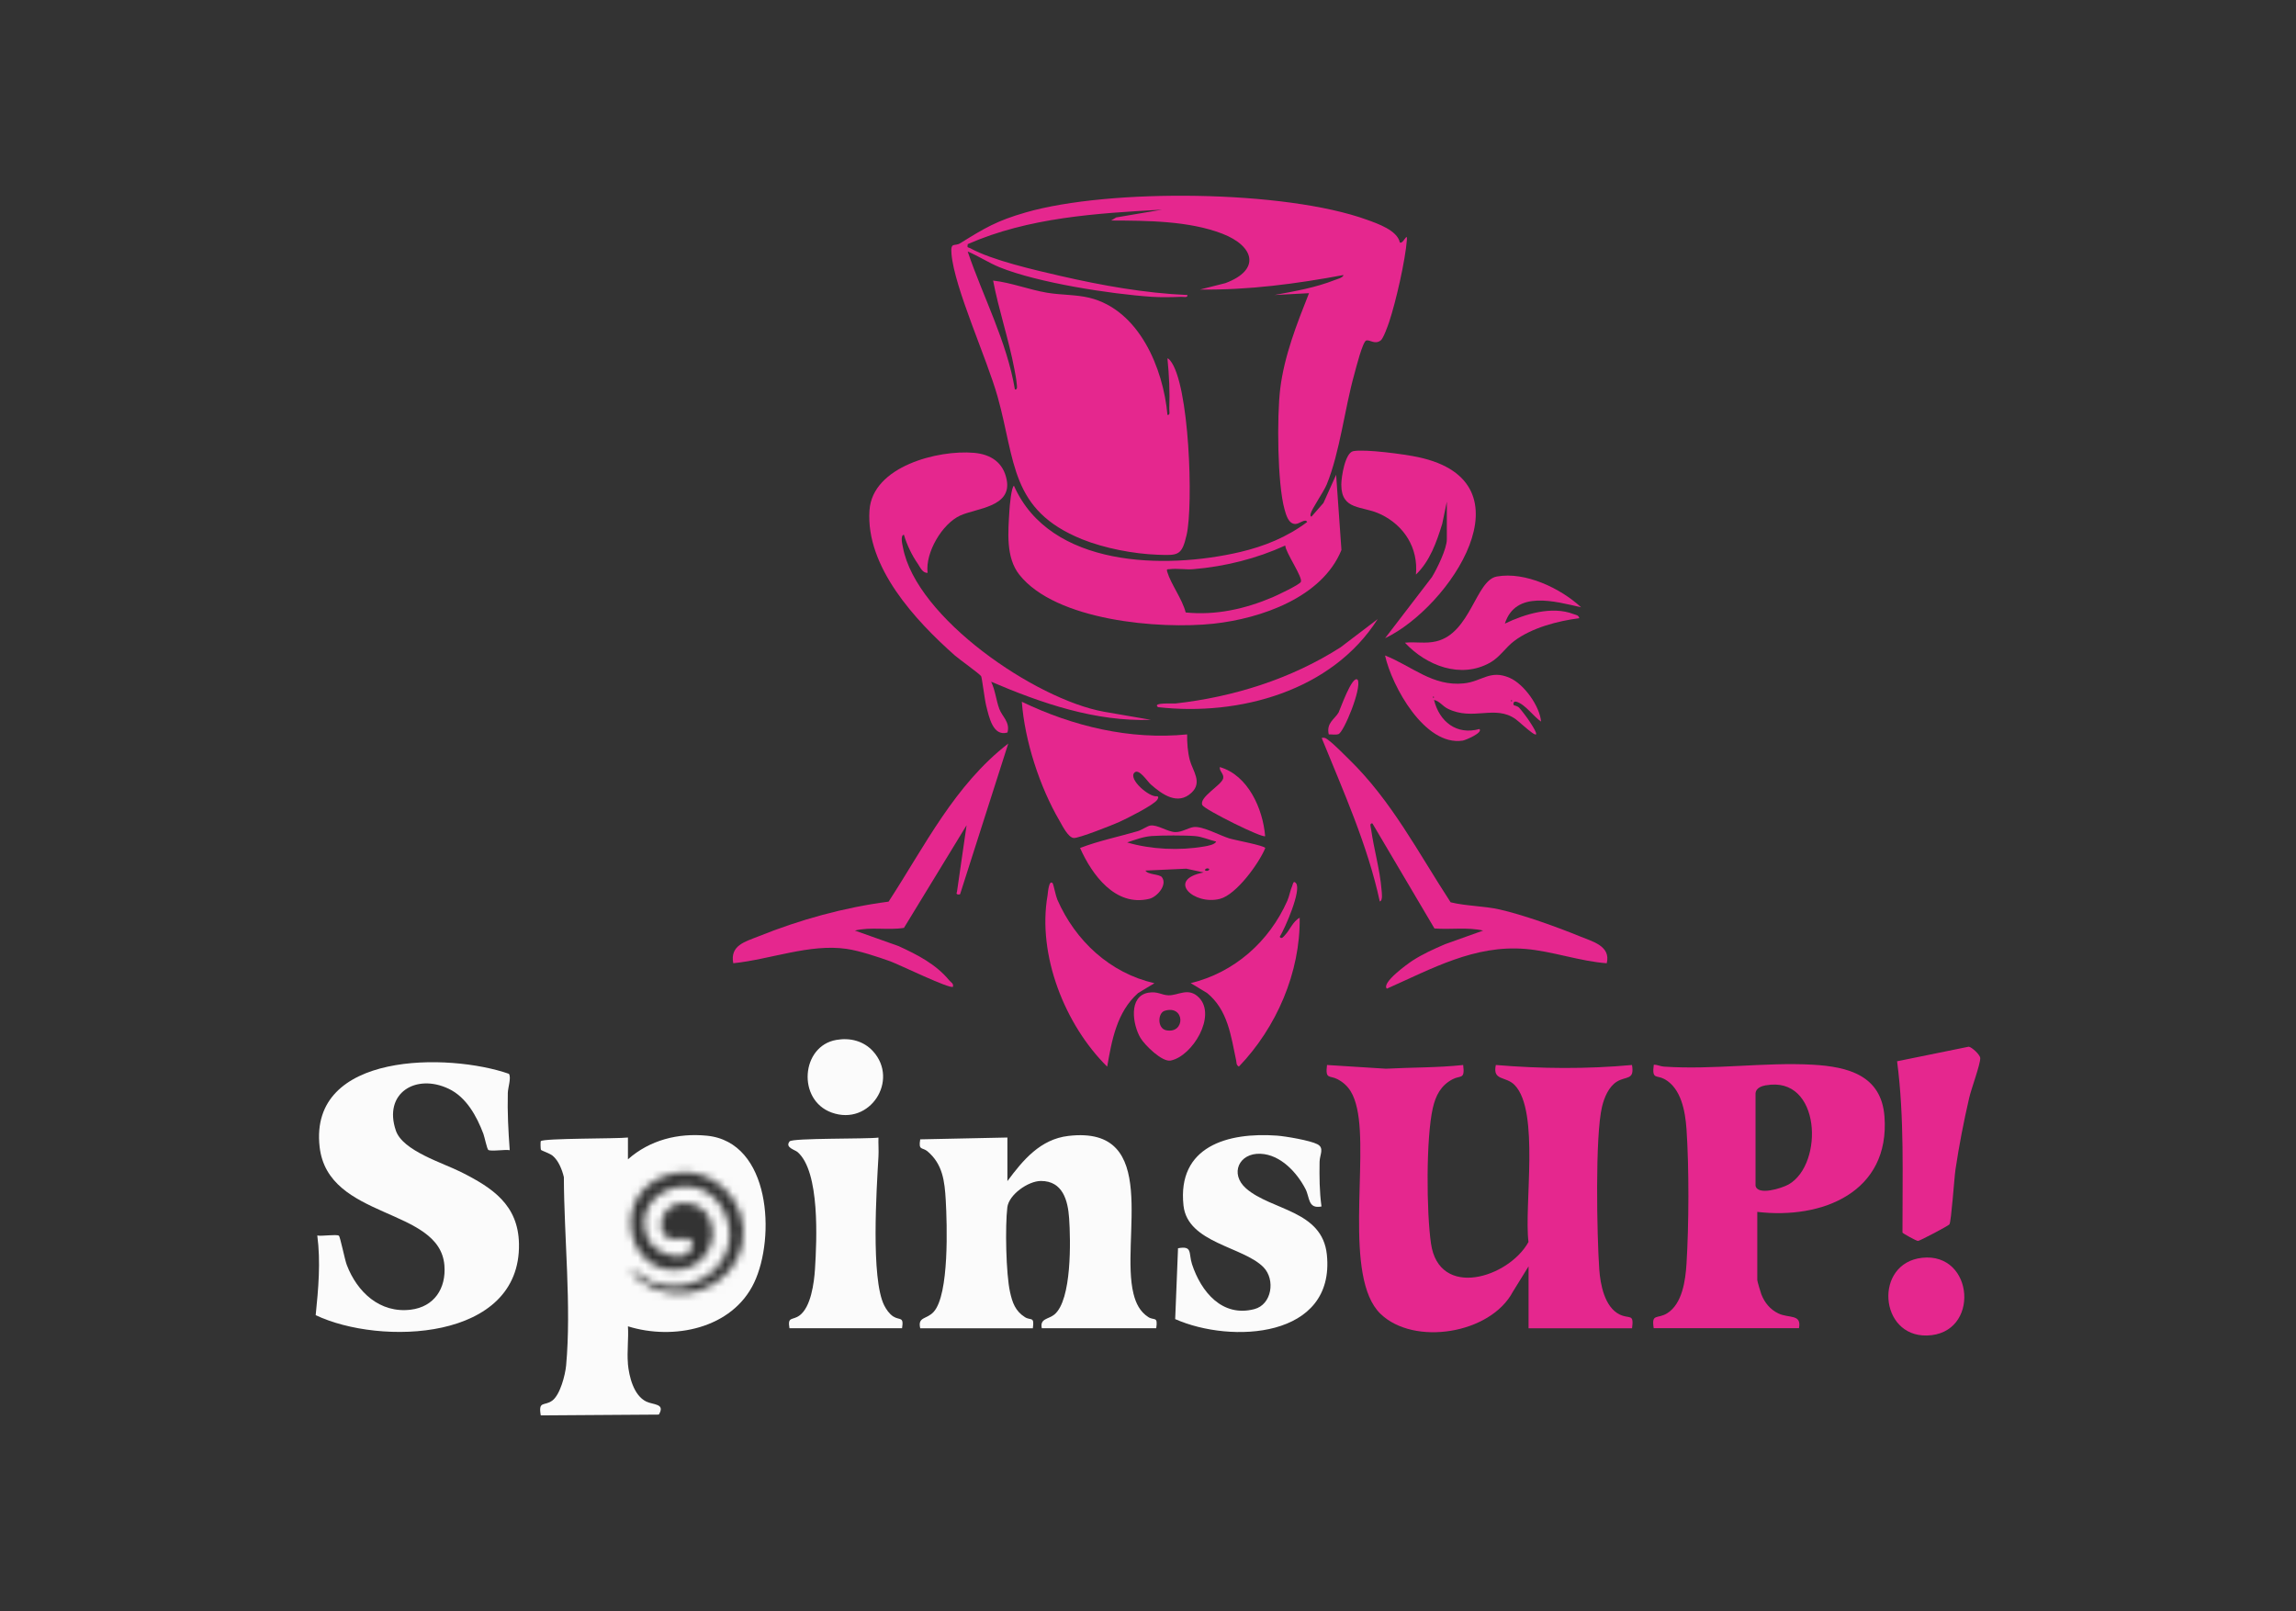
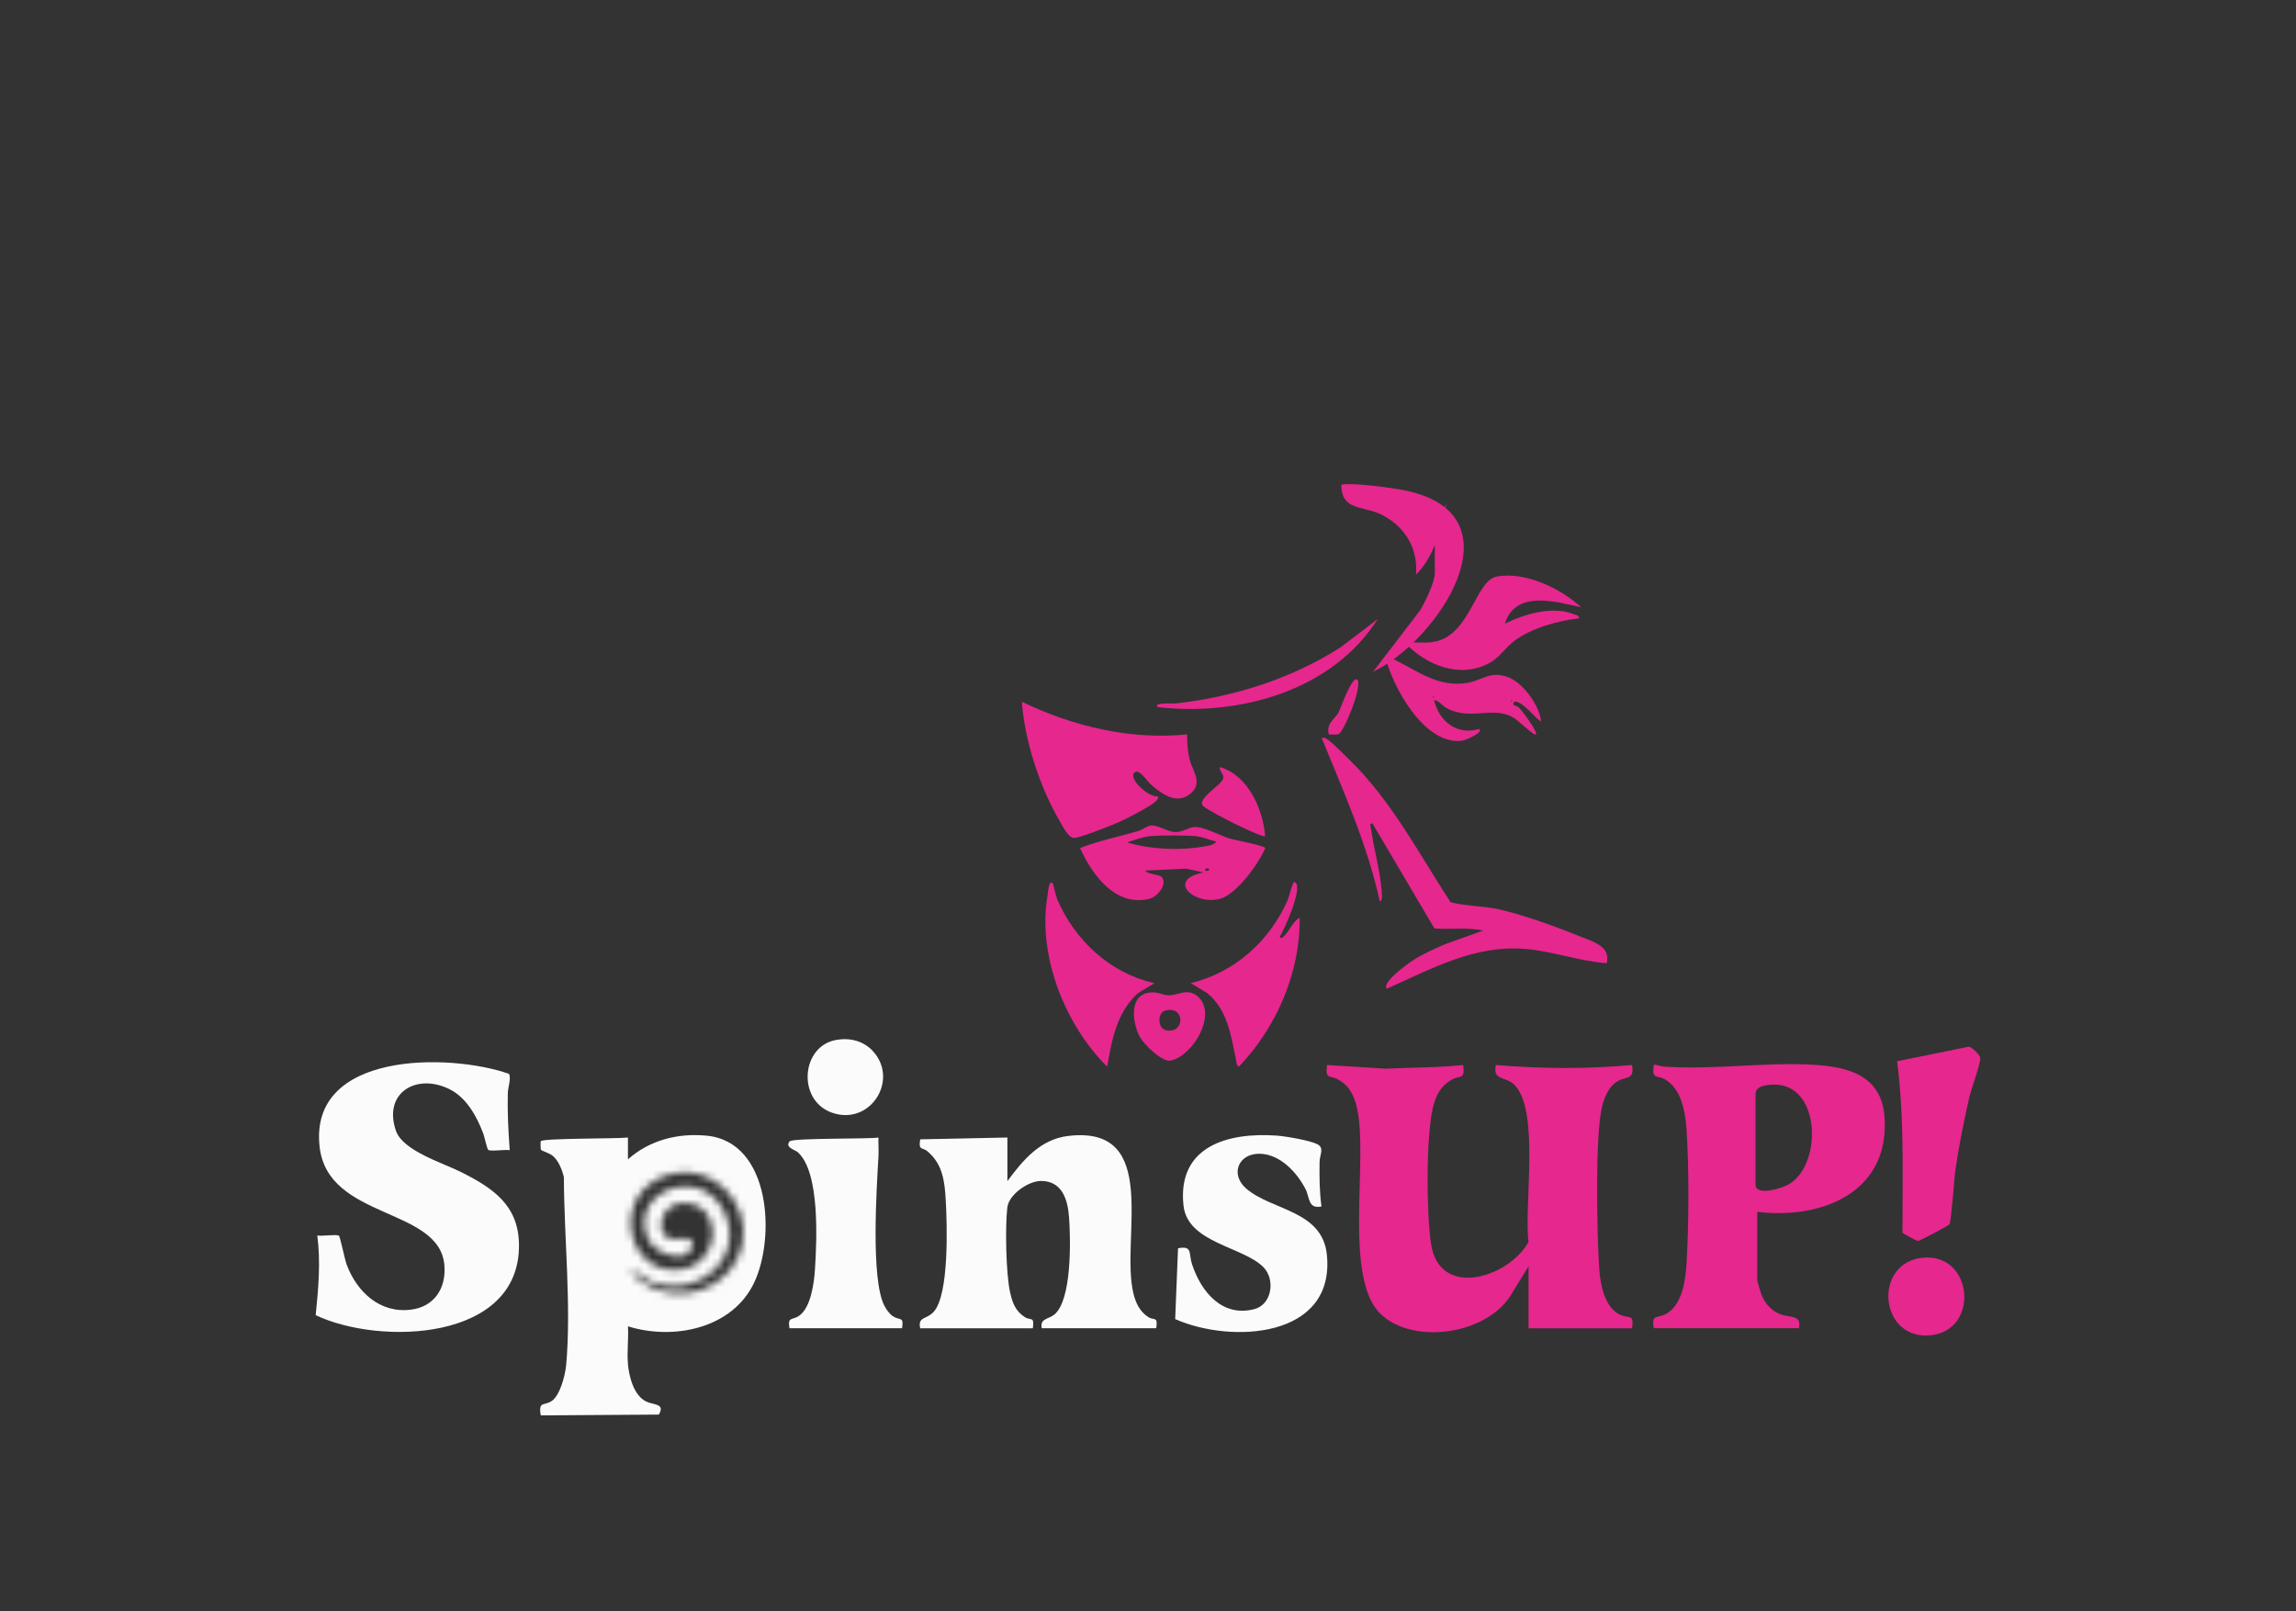
<svg xmlns="http://www.w3.org/2000/svg" id="ehB3CrW9zYA1" viewBox="0 0 315 221" shape-rendering="geometricPrecision" text-rendering="geometricPrecision" project-id="447dc87e9d564b5fb00ad27d5c29a469" export-id="05585fbc55ee48b8bcde5a4a572f7811" cached="false" width="315" height="221">
  <rect x="0" y="0" width="315" height="221" fill="#333333" stroke="none" />
  <style>
#ehB3CrW9zYA13_tr {animation: ehB3CrW9zYA13_tr__tr 3000ms linear infinite normal forwards}@keyframes ehB3CrW9zYA13_tr__tr { 0% {transform: translate(193.246px,87.55px) rotate(0deg)} 16.667% {transform: translate(193.246px,87.55px) rotate(-7.343deg)} 33.333% {transform: translate(193.246px,87.55px) rotate(0deg)} 50% {transform: translate(193.246px,87.55px) rotate(-7.343deg)} 66.667% {transform: translate(193.246px,87.55px) rotate(0deg)} 83.333% {transform: translate(193.246px,87.55px) rotate(-7.343deg)} 100% {transform: translate(193.246px,87.55px) rotate(0deg)}} #ehB3CrW9zYA13_ts {animation: ehB3CrW9zYA13_ts__ts 3000ms linear infinite normal forwards}@keyframes ehB3CrW9zYA13_ts__ts { 0% {transform: scale(1,1)} 50% {transform: scale(1.173,1)} 100% {transform: scale(1,1)}} #ehB3CrW9zYA14_tr {animation: ehB3CrW9zYA14_tr__tr 3000ms linear infinite normal forwards}@keyframes ehB3CrW9zYA14_tr__tr { 0% {transform: translate(190.02px,89.92px) rotate(0deg)} 16.667% {transform: translate(190.02px,89.92px) rotate(6.713deg)} 33.333% {transform: translate(190.02px,89.92px) rotate(0deg)} 50% {transform: translate(190.02px,89.92px) rotate(6.713deg)} 66.667% {transform: translate(190.02px,89.92px) rotate(0deg)} 83.333% {transform: translate(190.02px,89.92px) rotate(6.713deg)} 100% {transform: translate(190.02px,89.92px) rotate(0deg)}} #ehB3CrW9zYA14_ts {animation: ehB3CrW9zYA14_ts__ts 3000ms linear infinite normal forwards}@keyframes ehB3CrW9zYA14_ts__ts { 0% {transform: scale(1,1)} 50% {transform: scale(1.173,1)} 100% {transform: scale(1,1)}} #ehB3CrW9zYA20_ts {animation: ehB3CrW9zYA20_ts__ts 3000ms linear infinite normal forwards}@keyframes ehB3CrW9zYA20_ts__ts { 0% {transform: translate(192.399px,172.512px) scale(1,1);animation-timing-function: cubic-bezier(0.445,0.05,0.55,0.95)} 50% {transform: translate(192.399px,172.512px) scale(1.099,1.099);animation-timing-function: cubic-bezier(0.445,0.05,0.55,0.95)} 100% {transform: translate(192.399px,172.512px) scale(1,1)}} #ehB3CrW9zYA34_tr {animation: ehB3CrW9zYA34_tr__tr 3000ms linear infinite normal forwards}@keyframes ehB3CrW9zYA34_tr__tr { 0% {transform: translate(94.2px,169.13px) rotate(0deg)} 100% {transform: translate(94.2px,169.13px) rotate(-360deg)}}
</style>
  <g>
    <g>
-       <path d="M192.02,33.24c.43.4,1.08-1.46,1-.37-.21,2.85-1.51,8.51-2.43,11.28-.18.54-.8,2.29-1.17,2.56-.81.6-1.49-.14-1.98,0s-1.43,3.88-1.63,4.61c-1.33,4.74-1.99,10.74-3.79,15.14-.42,1.02-2.08,3.39-2.21,4.02-.03.14-.06.41.13.38L181.57,69l1.74-3.87.73,10.32c-2.64,6.5-11.02,9.4-17.54,10.11-7.45.8-21.65-.4-26.65-6.72-1.88-2.37-1.54-5.88-1.36-8.84.03-.58.27-3.21.62-3.36c4.97,11.22,20.7,11.5,31.02,9.09c3.36-.79,6.45-2.05,9.21-4.12-.26-.54-1.06.28-1.62.27-.94,0-1.27-1.22-1.49-2.01-.99-3.55-1.05-12.75-.59-16.54.56-4.55,2.28-8.89,3.95-13.11l-4.73.25c2.8-.52,5.62-1.01,8.28-2.06.33-.13,1.12-.31,1.18-.68-6.48,1.21-13.06,2.08-19.68,1.99l3.48-.88c4.9-1.82,3.96-5.09-.42-6.78-4.61-1.78-10.38-1.79-15.26-1.81l.7-.42l6.28-1.07c-9,.5-18.32,1.07-26.65,4.73-.11.57.04.4.32.55c3.01,1.67,8.92,3.01,12.38,3.81c5.71,1.31,11.57,2.37,17.44,2.62.06.43-.57.23-.87.25-1.24.05-2.76.08-3.99,0-5.73-.39-15.61-1.92-20.87-4.04-1.52-.61-2.91-1.55-4.42-2.18c2.14,6.3,5.37,12.32,6.48,18.93.43.06.26-.59.24-.86-.04-.56-.2-1.35-.31-1.93-.77-4.08-2.14-8.07-2.92-12.15c2.5.28,4.91,1.25,7.42,1.67c1.91.32,3.94.24,5.79.69c6.83,1.67,10.14,9.68,10.71,16.07.43.06.23-.57.25-.87.09-2.29-.02-4.58-.25-6.85.07-.09.27.14.37.25c2.65,3.18,3.19,19.85,2.26,23.92-.66,2.9-1.19,2.83-4,2.73-3.28-.12-7.29-.89-10.34-2.12-9.88-4-9.11-10.7-11.59-19.55-1.47-5.25-5.93-14.92-6.33-19.59-.15-1.73.41-.98,1.21-1.48c3.32-2.06,4.98-3.07,8.98-4.22c11.48-3.31,35.55-3.08,46.82,1.01c1.47.53,4.14,1.45,4.5,3.1l-.03-.01Zm-15.7,41.6c-3.95,1.8-8.23,2.87-12.58,3.24-1.04.09-2.25-.13-3.24,0-.28.04-.5-.1-.36.37.52,1.72,2.06,3.72,2.53,5.57c4.12.42,8.14-.48,11.91-2.08.65-.28,3.67-1.7,3.89-2.11.31-.6-2.08-4.01-2.14-4.98l-.01-.01Z" fill="#e5278e" />
-       <path d="M127.25,78.58c-.69.05-1.01-.78-1.35-1.27-.83-1.2-1.47-2.56-1.89-3.96-.53.11-.2,1.39-.13,1.75c1.82,9.68,18.17,20.83,27.54,22.53l6.48,1.12c-7.62.27-15.02-2.28-21.92-5.23.57,1.18.68,2.54,1.12,3.73.38,1.04,1.51,1.82,1.12,3.24-2.01.59-2.53-2.16-2.92-3.68-.2-.77-.58-3.85-.69-4.04-.2-.33-3.02-2.33-3.62-2.86-5.37-4.76-12.25-12.13-11.7-19.93.43-6,9.39-8.29,14.33-7.86c2.31.2,4.05,1.32,4.5,3.74.69,3.71-4.19,3.86-6.38,4.86-2.49,1.14-4.81,5.09-4.48,7.85l-.01.01Z" fill="#e5278e" />
      <path d="M162.87,100.75c-.02,1.12.08,2.42.36,3.5.38,1.46,1.77,3.05.26,4.48-1.91,1.82-4.07.23-5.61-1.12-.46-.4-1.62-2.24-2.24-1.62-.89.89,2.05,3.43,3.09,3.24.3.05.15.32.03.5-.51.73-4.2,2.58-5.2,3.03-.93.42-5.6,2.27-6.26,2.2-.76-.08-1.54-1.67-1.92-2.33-2.73-4.66-4.79-10.98-5.19-16.36c7.02,3.37,14.84,5.26,22.67,4.48h.01Z" fill="#e5278e" />
      <path d="M220.41,132.14c-3.67-.27-7.49-1.66-11.12-1.96-6.99-.59-12.88,2.73-19.02,5.45-.78-.82,2.91-3.45,3.51-3.84c1.42-.92,2.92-1.59,4.47-2.26l5.23-1.87c-2.19-.5-4.46-.11-6.68-.29l-8.51-14.41c-.45-.06-.22.53-.18.8.37,2.69,1.22,5.59,1.43,8.29.03.34.21,1.54-.24,1.61-1.69-7.78-4.99-15.08-7.97-22.42.5-.11.67.11,1.01.36.65.48,2.04,1.88,2.7,2.53c5.93,5.77,9.5,12.8,13.98,19.65c2.16.53,4.6.5,6.74.99c3.15.71,7.97,2.44,11.01,3.69c1.67.69,4.25,1.3,3.67,3.67l-.03.01Z" fill="#e5278e" />
-       <path d="M131.73,122.67c-.07.07-.69.11-.44-.31l1.32-9.15-8.59,14.08c-2.23.36-4.53-.18-6.73.37l5.97,2.12c2.58,1.18,5.15,2.49,6.98,4.72.23.28.61.4.5.87-.4.35-7.43-3.07-8.59-3.49-1.7-.61-4.26-1.46-6.01-1.71-5.03-.74-10.52,1.47-15.54,1.97-.47-2.44,1.61-2.95,3.42-3.67c5.74-2.31,11.76-3.98,17.89-4.78c4.99-7.66,9.03-15.97,16.42-21.69l-6.61,20.67h.01Z" fill="#e5278e" />
-       <path d="M198.49,68.86l-.62,2.99c-.77,2.49-1.69,5.14-3.61,6.97.34-3.64-1.61-6.72-4.82-8.26-2.56-1.23-5.41-.48-5.42-4.07c0-1.05.52-4.39,1.65-4.6c1.61-.31,7.09.43,8.89.82c15.94,3.39,4.31,20.63-4.53,24.84l6.43-8.39c.71-1.17,2.04-3.88,2.04-5.18v-5.11l-.01-.01Z" fill="#e5278e" />
+       <path d="M198.49,68.86l-.62,2.99c-.77,2.49-1.69,5.14-3.61,6.97.34-3.64-1.61-6.72-4.82-8.26-2.56-1.23-5.41-.48-5.42-4.07c1.61-.31,7.09.43,8.89.82c15.94,3.39,4.31,20.63-4.53,24.84l6.43-8.39c.71-1.17,2.04-3.88,2.04-5.18v-5.11l-.01-.01Z" fill="#e5278e" />
      <path d="M165.11,119.68l-2.35-.51-5.61.26c.31.58,1.94.47,2.26.91.78,1.03-.63,2.7-1.75,2.97-4.64,1.11-7.85-3.31-9.48-6.98c2.51-.97,5.29-1.54,7.92-2.31.58-.17,1.31-.71,1.73-.77.99-.14,2.36.88,3.43.9.93.01,1.8-.61,2.52-.69c1.23-.15,3.55,1.15,4.89,1.56.79.24,4.83.98,4.92,1.32-.87,2.11-3.97,6.39-6.22,6.97-3.56.92-7.43-2.62-2.25-3.62l-.01-.01Zm1.74-4.23c-.95-.22-1.87-.66-2.86-.75-1.32-.12-4.64-.11-5.99-.01-1.16.09-2.27.51-3.36.88c3.24.96,7.18,1.14,10.53.56.42-.07,1.51-.24,1.68-.68Zm-.99,3.73c-.35-.18-.66.16-.5.24.35.18.66-.16.5-.24Z" fill="#e5278e" />
      <path d="M144.43,121.17c.08.09.42,1.75.63,2.24c2.47,5.65,7.22,10.08,13.32,11.47l-2.25,1.36c-2.9,2.59-3.59,6.42-4.23,10.09-5.8-5.73-9.61-15.32-8.18-23.5.04-.25.17-2.24.7-1.66h.01Z" fill="#e5278e" />
      <path d="M177.81,121.17c.78.96-1.53,6.21-2.24,7.35.25.4.56-.06.74-.26.67-.7,1.07-1.87,2-2.36.1,7.5-3.19,15.06-8.34,20.42-.4-.24-.3-.53-.38-.87-.71-3.34-1.13-6.89-3.98-9.22l-2.25-1.36c5.99-1.45,10.77-5.7,13.25-11.29.29-.66.41-1.47.68-2.06.09-.2.14-.82.52-.35Z" fill="#e5278e" />
      <g id="ehB3CrW9zYA13_tr" transform="translate(193.246,87.55) rotate(0)">
        <g id="ehB3CrW9zYA13_ts" transform="scale(1,1)">
          <path d="M216.92,83.31c-3.57-.8-8.98-2.39-10.46,2.24c2.72-1.31,6.46-2.46,9.41-1.31.32.12.73.14.8.57-2.95.37-6.55,1.32-8.95,3.14-1.16.88-1.95,2.2-3.28,2.95-4.03,2.27-8.75.42-11.69-2.73c1.46-.16,2.8.17,4.3-.19c4.71-1.12,5.42-8.37,8.3-8.89c3.89-.71,8.76,1.61,11.57,4.22Z" transform="translate(-193.246,-87.55)" fill="#e5278e" />
        </g>
      </g>
      <g id="ehB3CrW9zYA14_tr" transform="translate(190.02,89.92) rotate(0)">
        <g id="ehB3CrW9zYA14_ts" transform="scale(1,1)">
          <path d="M211.44,99c-1.03-.68-2.18-2.38-3.38-2.73-.46-.13-.49.34-.36.48.03.04.48.07.75.37.42.48,1.05,1.31,1.4,1.85c2.58,3.92-1.08.28-1.92-.32-2.81-2.01-5.84.29-9.29-1.42-.77-.38-1.12-1.05-1.9-1.21.74,2.99,3.1,4.86,6.23,3.99.53.49-1.87,1.52-2.29,1.59-5.2.8-9.73-7.48-10.66-11.68c3.7,1.46,6.53,4.27,10.8,3.83c2.49-.25,3.61-1.94,6.3-.76c1.97.86,4.13,3.87,4.31,6.02l.01-.01Zm-14.82-3.48v.25c.16-.08.16-.17,0-.25Zm10.71.49v.25c.16-.08.16-.17,0-.25Z" transform="translate(-190.02,-89.92)" fill="#e5278e" />
        </g>
      </g>
      <path d="M157.57,136.18c1.24-.21,1.79.33,2.72.36c1.34.05,2.76-1.17,4.21.32c2.43,2.5-.9,8.02-3.88,8.63-1.18.24-3.55-2.1-4.15-3.1-1.08-1.81-1.69-5.74,1.09-6.21h.01Zm2.23,2.48c-.98.29-1.05,2.44.21,2.68c2.64.51,2.58-3.52-.21-2.68Z" fill="#e5278e" />
      <path d="M158.88,97.01c-.9-.67,2.13-.47,2.36-.5c7.99-.89,15.91-3.38,22.68-7.71l5.09-3.87c-6.27,9.86-18.98,13.35-30.14,12.08h.01Z" fill="#e5278e" />
      <path d="M173.58,114.7c-.33.35-8.27-3.62-8.61-4.23-.58-1.05,2.61-2.75,2.84-3.67.16-.62-.54-.98-.46-1.57c3.87,1.11,5.91,5.71,6.22,9.46l.01.01Z" fill="#e5278e" />
      <path d="M186.28,93.28c.55,1.19-1.93,7.2-2.65,7.43-.4.13-.91.02-1.33.04-.37-1.58.82-2.09,1.35-3.01.15-.25,1.9-5.32,2.63-4.46Z" fill="#e5278e" />
    </g>
    <g>
      <g id="ehB3CrW9zYA20_ts" transform="translate(192.399,172.512) scale(1,1)">
        <g transform="translate(-192.398,-172.512)">
          <path d="M209.7,173.74l-2.14,3.46c-3.07,5.81-13.58,7.48-18.17,3.03-5.12-4.97-1.63-21.13-3.21-28.17-.4-1.78-1.04-3.16-2.7-4.02-1.06-.55-1.68.09-1.42-1.94l8.08.51c3.53-.19,7.11-.13,10.6-.51.26,2.03-.35,1.39-1.42,1.94-1.63.84-2.35,2.23-2.75,3.98-.94,4.16-.87,14.25-.25,18.55c1.1,7.71,10.66,4.72,13.38-.19-.63-4.97,1.57-17.92-1.89-21.52-1.22-1.27-3.07-.54-2.59-2.76c6.2.52,12.47.57,18.68,0c.37,2.12-.8,1.5-2.07,2.28-1.13.7-1.74,2.19-2.04,3.44-.97,4.03-.7,17.7-.38,22.31.15,2.1.73,5.17,2.78,6.19c1.37.68,2-.2,1.72,1.9h-14.2v-8.47l-.01-.01Z" fill="#e5278e" />
          <path d="M241.09,166.26v9.34c0,.16.44,1.65.55,1.94.45,1.16,1.2,2.09,2.34,2.64c1.44.7,3.22.04,2.83,2.02h-19.93c-.33-2.07.48-1.21,1.83-2.03c2.1-1.29,2.53-4.55,2.67-6.8.33-5.29.36-13.19,0-18.46-.17-2.45-.73-5.66-3.07-6.9-1.04-.55-1.7.12-1.42-1.94.48-.03.9.22,1.37.25c6.86.47,13.81-.63,20.44-.26c4.87.28,9.41,1.47,9.84,7.1.78,10.39-8.53,14.15-17.45,13.09v.01Zm1.18-17.38c-.6.11-1.34.38-1.42,1.07v12.7c.25,1.41,3.58.38,4.55-.17c4.86-2.79,4.44-14.96-3.13-13.59v-.01Z" fill="#e5278e" />
          <path d="M267.45,167.96c-.13.2-4.07,2.27-4.31,2.28-.23,0-2.1-1.04-2.13-1.15-.02-7.84.28-15.71-.74-23.5l9.83-2c.43.06,1.57,1.11,1.58,1.57c0,.91-1.23,4.19-1.52,5.46-.75,3.24-1.39,6.54-1.88,9.83-.17,1.17-.57,7.12-.83,7.51Z" fill="#e5278e" />
          <path d="M263.7,172.55c7.19-.79,8,10.48.67,10.66-6.58.17-7.29-9.93-.67-10.66Z" fill="#e5278e" />
        </g>
      </g>
      <path d="M69.95,157.79c-.62-.13-2.59.2-2.96-.04-.17-.11-.52-1.8-.67-2.2-.91-2.42-2.34-5.04-4.77-6.19-4.48-2.13-9,.58-7.24,5.74.95,2.8,6.47,4.43,8.99,5.71c4.25,2.14,7.79,4.47,7.9,9.8.27,13.4-19.07,14.01-27.89,9.81.37-3.64.7-7.28.22-10.93.62.13,2.6-.2,2.96.03.18.11.81,3.3,1.09,4.02c1.42,3.71,4.53,6.64,8.76,6.13c3.24-.39,4.88-2.93,4.63-6.07-.63-8.04-15.97-6.21-17.12-16.26-1.5-13.12,17.77-12.9,25.97-10.03.35.52-.13,1.87-.15,2.61-.07,2.64.07,5.24.26,7.86l.02.01Z" fill="#fbfbfb" />
      <path d="M138.21,162.03c2.14-2.89,4.52-5.75,8.37-6.2c12.8-1.5,7.08,14.22,8.93,21.65.32,1.3.88,2.46,2.03,3.2.81.52,1.34-.17,1.09,1.53h-15.7c-.29-1.36.92-1.21,1.73-1.88c2.4-2.01,2.23-10.17,2.02-13.2-.17-2.46-.88-5.12-3.87-5.12-1.73,0-4.41,1.87-4.61,3.63-.31,2.6-.19,9.08.37,11.6.32,1.45.72,2.61,2.04,3.45.82.52,1.33-.17,1.09,1.53h-15.45c-.38-1.62.89-1.19,1.85-2.26c2.14-2.38,1.84-11.97,1.65-15.32-.15-2.61-.42-4.95-2.52-6.71-.68-.57-1.26-.05-.98-1.63l11.96-.25v5.98Z" fill="#fbfbfb" />
      <path d="M181.3,165.51c-1.89.37-1.59-1.26-2.2-2.41-1.18-2.27-3.42-4.7-6.16-4.82-2.98-.13-4.25,2.76-1.99,4.75c3.46,3.04,10.46,2.97,11.09,9.09c1.17,11.49-13.13,12.24-20.81,8.84l.39-9.72c2.03-.37,1.42.64,1.92,2.19c1.23,3.75,4.12,7.32,8.55,6.16c2.4-.62,2.92-4.04,1.25-5.75-2.79-2.84-10.41-3.31-10.97-8.46-.88-8.14,6.09-10.08,12.83-9.59c1.2.09,4.55.66,5.54,1.18s.32,1.42.3,2.41c-.03,2.05-.02,4.09.26,6.11v.02Z" fill="#fbfbfb" />
      <path d="M120.52,156.05c-.03.87.05,1.75,0,2.61-.26,4.49-1.05,16.72.78,20.4.28.56.7,1.17,1.22,1.52.93.61,1.5-.05,1.24,1.63h-15.45c-.28-1.66.39-1.03,1.37-1.74c1.58-1.14,2.01-4.51,2.13-6.34.25-4,.7-13.39-2.38-16.08-.39-.34-1.77-.62-1.1-1.47.38-.48,10.68-.31,12.18-.52l.01-.01Z" fill="#fbfbfb" />
      <path d="M114.73,142.66c1.88-.33,3.75.13,5.05,1.56c3.61,3.98-.43,10.29-5.67,8.41-4.78-1.71-4.21-9.14.63-9.97h-.01Z" fill="#fbfbfb" />
      <g mask="url(#ehB3CrW9zYA33)">
        <g>
          <path d="M86.14,187.06c.16,1.77.79,4.37,2.52,5.21.98.48,2.65.25,1.73,1.79l-16.2.11c-.36-2.07.5-1.23,1.58-2.03s1.78-3.52,1.9-4.83c.74-8.08-.29-17.68-.31-25.83-.24-1-.73-2.27-1.55-2.94-.38-.31-1.54-.71-1.58-.78-.09-.16-.08-1.16-.04-1.21.42-.42,10.49-.32,11.96-.5v2.99c3-2.65,6.87-3.63,10.83-3.24c8.76.87,9.43,13.97,6.48,20.17-3,6.31-11.08,7.93-17.31,5.98.11,1.65-.15,3.47,0,5.11h-.01Z" transform="translate(0 0)" fill="#fbfbfb" />
        </g>
        <mask id="ehB3CrW9zYA33">
          <g id="ehB3CrW9zYA34_tr" transform="translate(94.2,169.13) rotate(0)">
            <path d="M94.2,135.92c-18.34,0-33.21,14.87-33.21,33.21s14.87,33.21,33.21,33.21s33.21-14.87,33.21-33.21-14.87-33.21-33.21-33.21Zm6.93,36.74c-2.79,5.66-10.87,6.53-14.74,1.58c1.23.29,1.9,1.22,3.17,1.68c6.51,2.37,13.09-3.83,9.58-10.08-3.49-6.23-13.17-2.06-10.2,4.22.93,1.97,4.9,3.21,5.8,1.44c1.15-2.29-1.76-1.44-2.47-1.5-2.68-.23-1.88-5.52,2.15-4.93c4.85.71,4.32,8.17-.79,9.05-7.07,1.22-9.88-8.79-3.58-12.29.36-.2.72-.36,1.08-.5.95-.32,1.96-.5,3.02-.53c5.41.18,9.76,6.22,6.98,11.86Z" transform="translate(-94.2,-169.13)" fill="#fff" stroke-width="0" />
          </g>
        </mask>
      </g>
    </g>
  </g>
</svg>